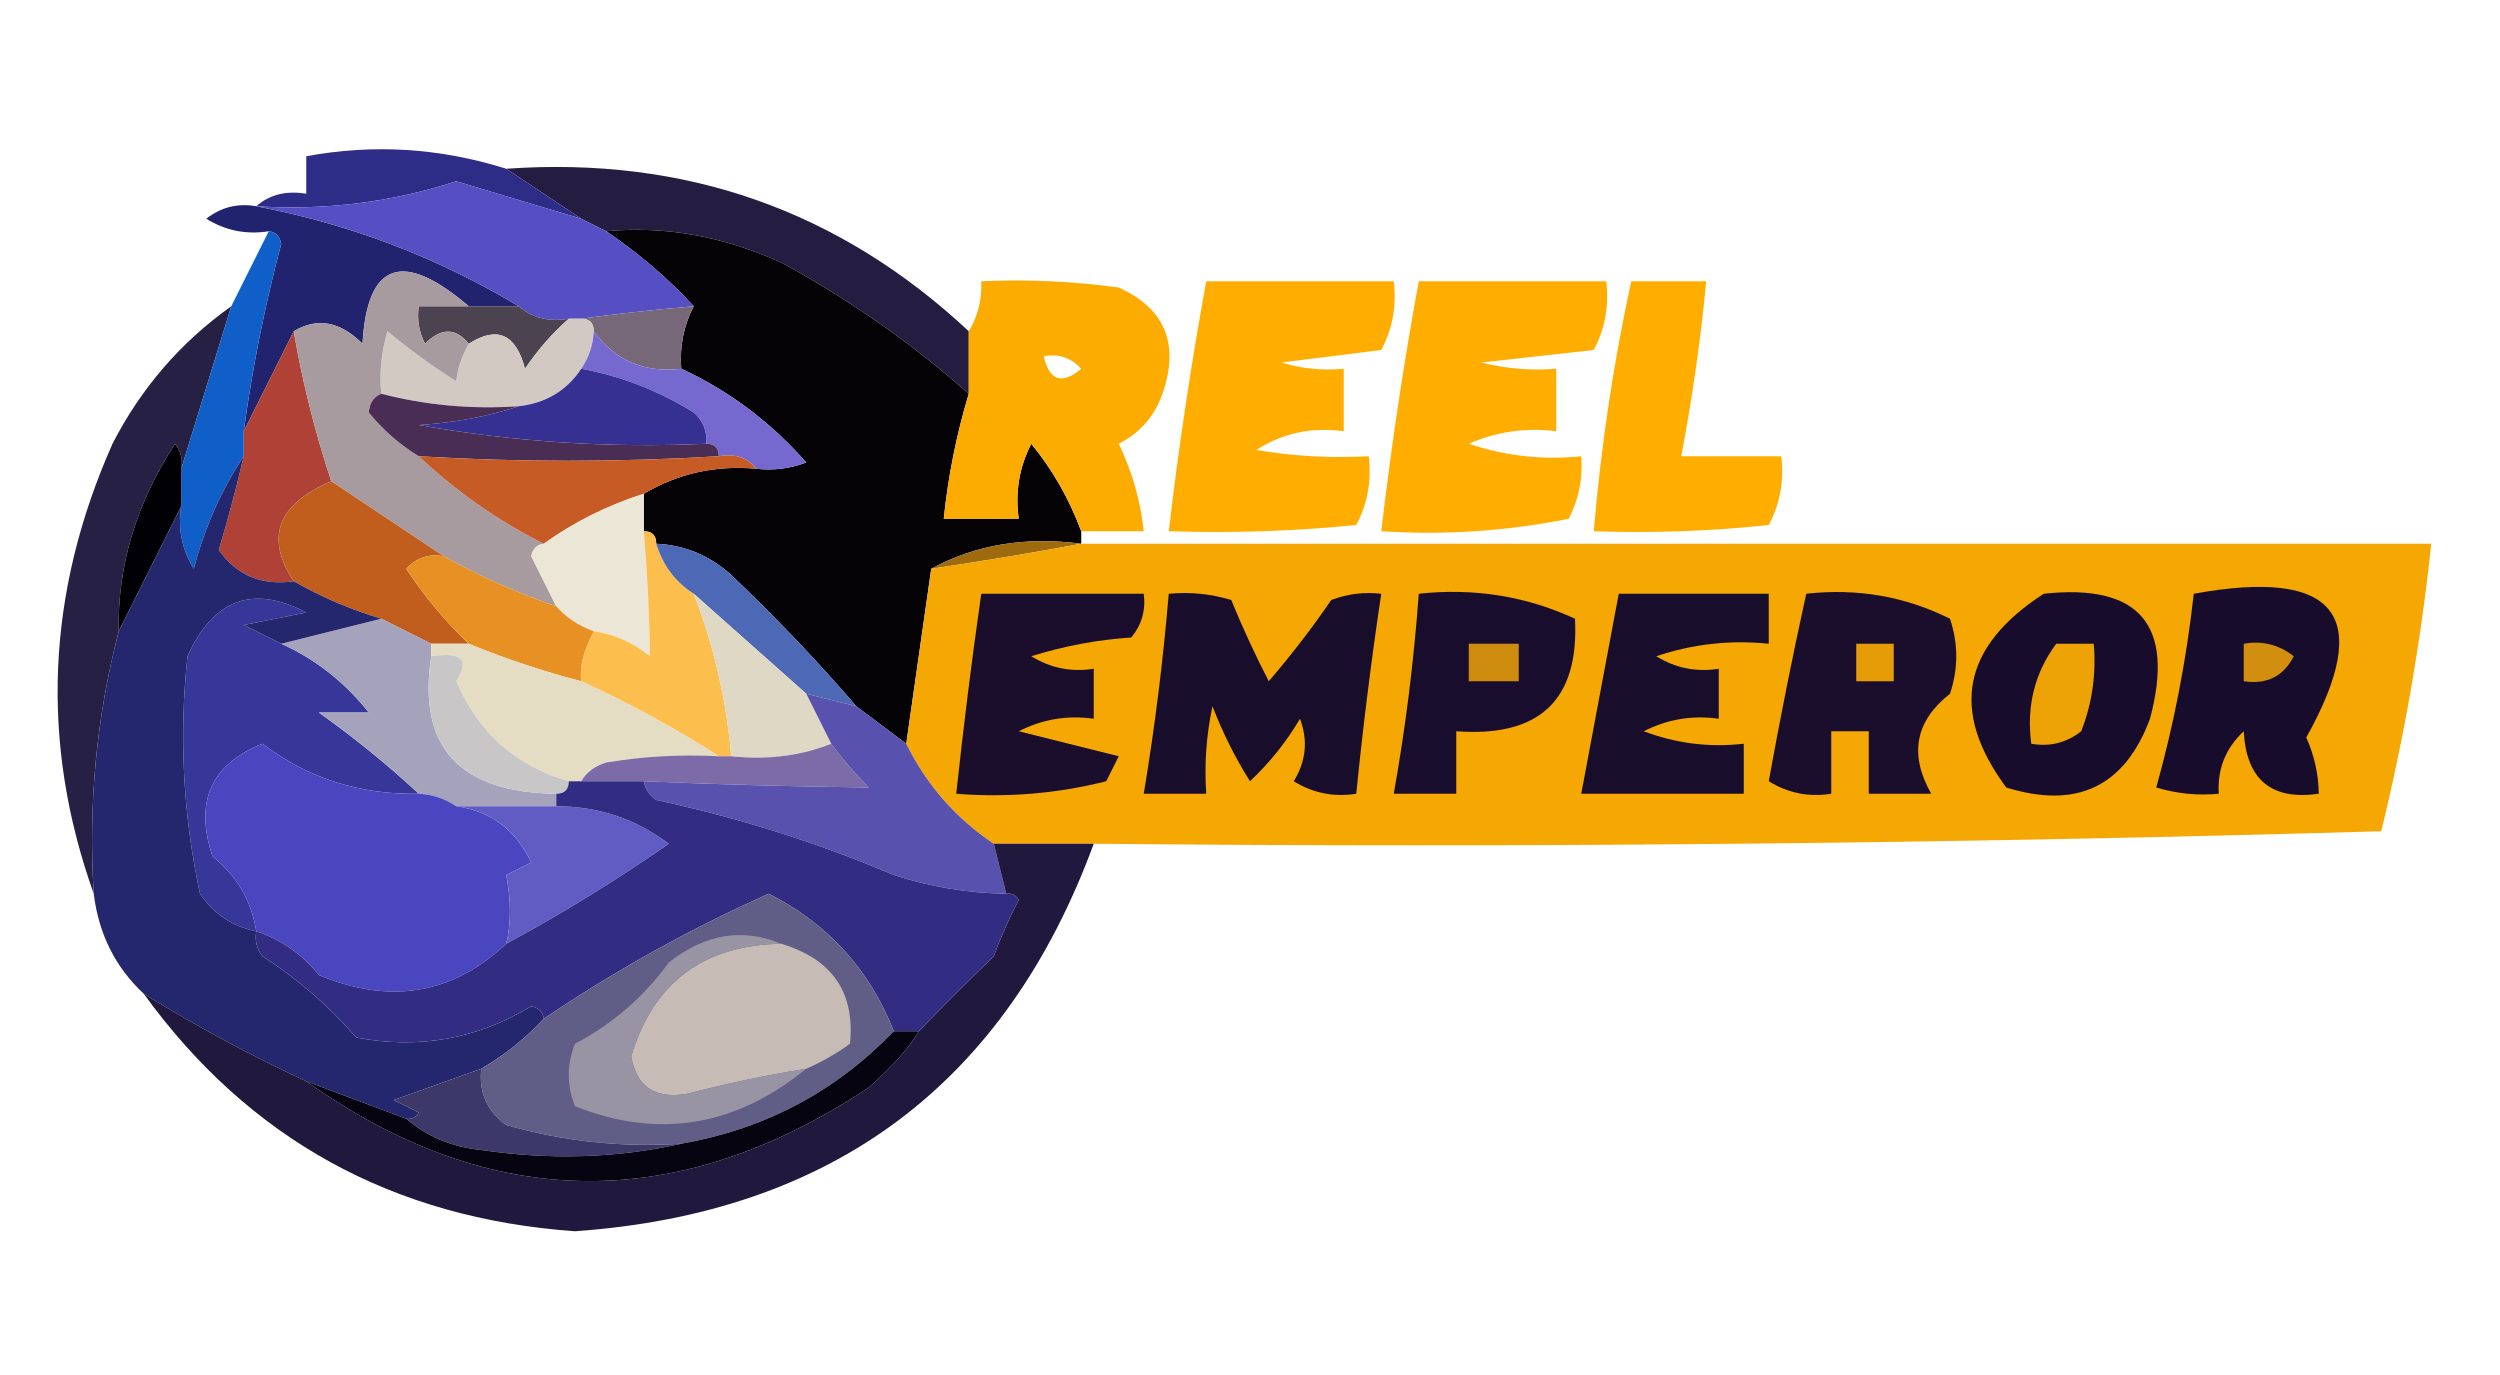
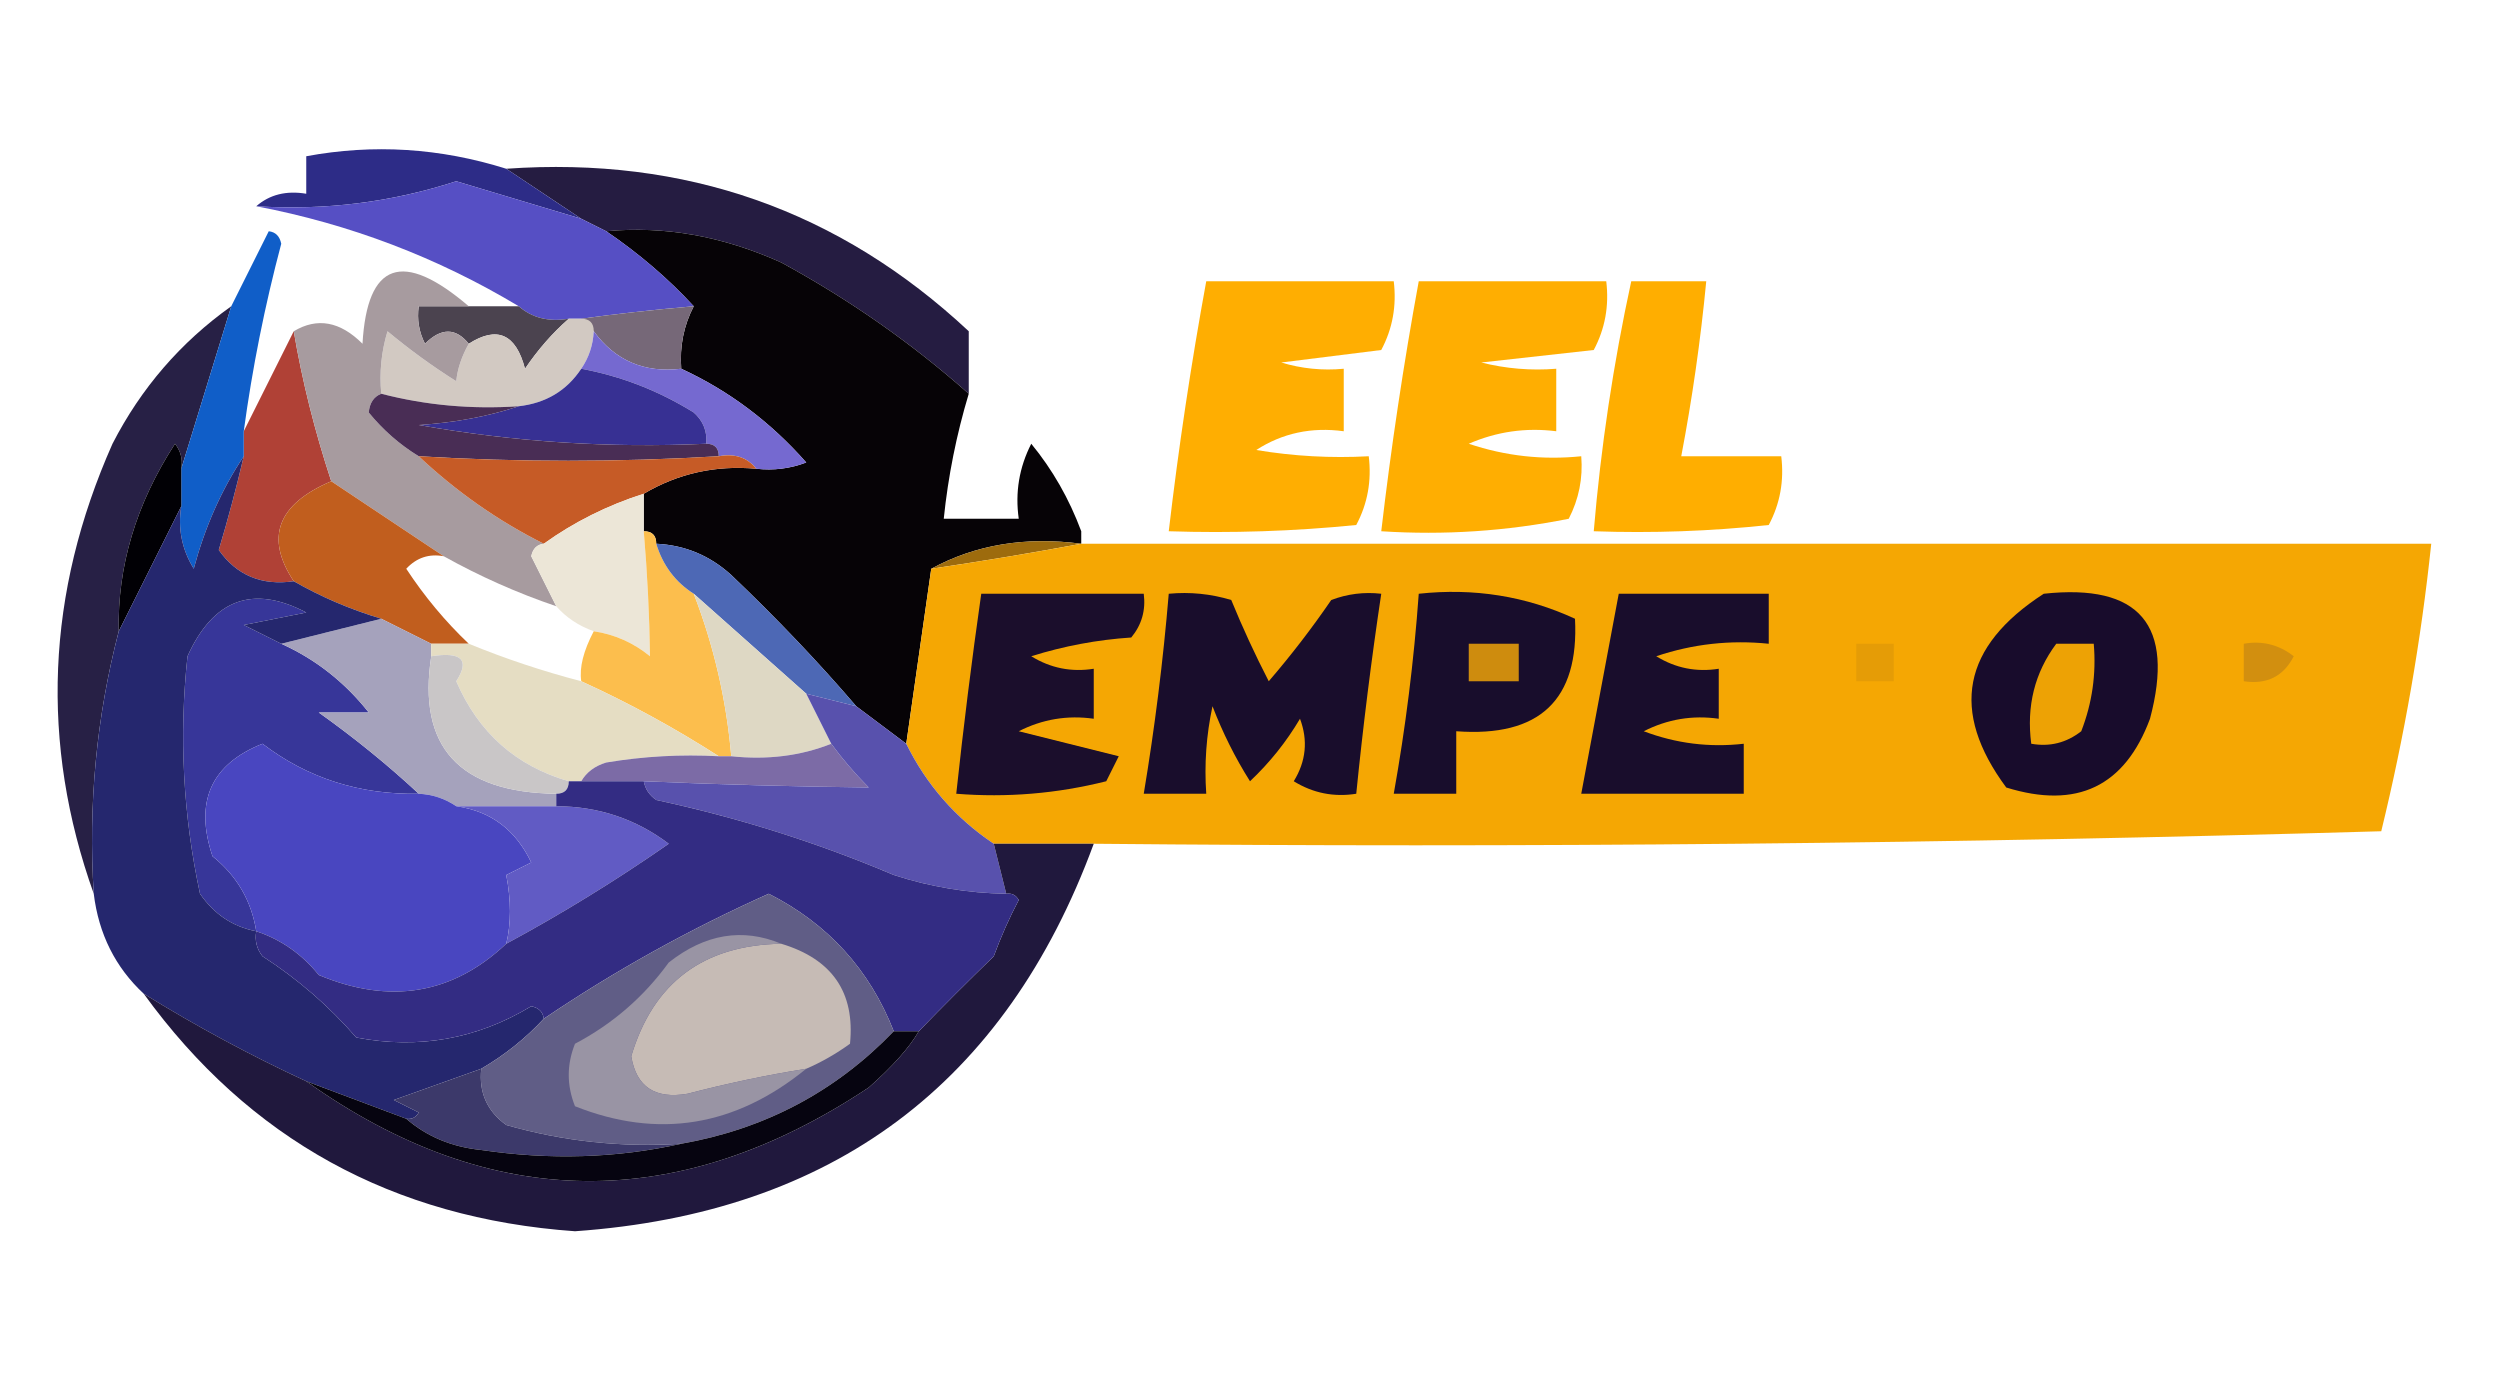
<svg xmlns="http://www.w3.org/2000/svg" version="1.1" width="200px" height="110px" style="shape-rendering:geometricPrecision; text-rendering:geometricPrecision; image-rendering:optimizeQuality; fill-rule:evenodd; clip-rule:evenodd">
  <g>
    <path style="opacity:0.91" fill="#10062e" d="M 40.5,13.5 C 54.806,12.49 67.14,16.823 77.5,26.5C 77.5,28.167 77.5,29.833 77.5,31.5C 72.951,27.467 67.951,23.967 62.5,21C 57.81,18.889 53.143,18.056 48.5,18.5C 47.833,18.167 47.167,17.833 46.5,17.5C 44.5,16.167 42.5,14.833 40.5,13.5 Z" />
  </g>
  <g>
    <path style="opacity:1" fill="#2d2c87" d="M 40.5,13.5 C 42.5,14.833 44.5,16.167 46.5,17.5C 43.178,16.508 39.844,15.508 36.5,14.5C 31.323,16.184 25.99,16.85 20.5,16.5C 21.568,15.566 22.901,15.232 24.5,15.5C 24.5,14.5 24.5,13.5 24.5,12.5C 29.874,11.502 35.208,11.836 40.5,13.5 Z" />
  </g>
  <g>
    <path style="opacity:1" fill="#060306" d="M 48.5,18.5 C 53.143,18.056 57.81,18.889 62.5,21C 67.951,23.967 72.951,27.467 77.5,31.5C 76.518,34.764 75.851,38.097 75.5,41.5C 77.5,41.5 79.5,41.5 81.5,41.5C 81.201,39.396 81.534,37.396 82.5,35.5C 84.199,37.566 85.532,39.9 86.5,42.5C 86.5,42.833 86.5,43.167 86.5,43.5C 82.029,42.911 78.029,43.577 74.5,45.5C 73.833,50.167 73.167,54.833 72.5,59.5C 71.167,58.5 69.833,57.5 68.5,56.5C 65.448,52.942 62.114,49.442 58.5,46C 56.783,44.441 54.783,43.608 52.5,43.5C 52.5,42.833 52.167,42.5 51.5,42.5C 51.5,41.5 51.5,40.5 51.5,39.5C 54.246,37.874 57.246,37.207 60.5,37.5C 61.873,37.657 63.207,37.49 64.5,37C 61.635,33.749 58.301,31.249 54.5,29.5C 54.366,27.709 54.699,26.042 55.5,24.5C 53.465,22.291 51.132,20.291 48.5,18.5 Z" />
  </g>
  <g>
-     <path style="opacity:1" fill="#21236e" d="M 20.5,16.5 C 27.995,17.929 34.995,20.595 41.5,24.5C 40.167,24.5 38.833,24.5 37.5,24.5C 32.206,19.972 29.372,20.972 29,27.5C 27.21,25.709 25.377,25.375 23.5,26.5C 22.134,29.232 20.801,31.899 19.5,34.5C 20.183,29.456 21.183,24.456 22.5,19.5C 22.376,18.893 22.043,18.56 21.5,18.5C 19.712,18.785 18.045,18.452 16.5,17.5C 17.689,16.571 19.022,16.238 20.5,16.5 Z" />
-   </g>
+     </g>
  <g>
    <path style="opacity:1" fill="#564fc4" d="M 46.5,17.5 C 47.167,17.833 47.833,18.167 48.5,18.5C 51.132,20.291 53.465,22.291 55.5,24.5C 52.188,24.789 49.188,25.123 46.5,25.5C 46.167,25.5 45.833,25.5 45.5,25.5C 43.901,25.768 42.568,25.434 41.5,24.5C 34.995,20.595 27.995,17.929 20.5,16.5C 25.99,16.85 31.323,16.184 36.5,14.5C 39.844,15.508 43.178,16.508 46.5,17.5 Z" />
  </g>
  <g>
-     <path style="opacity:0.995" fill="#fcac00" d="M 86.5,42.5 C 85.532,39.9 84.199,37.566 82.5,35.5C 81.534,37.396 81.201,39.396 81.5,41.5C 79.5,41.5 77.5,41.5 75.5,41.5C 75.851,38.097 76.518,34.764 77.5,31.5C 77.5,29.833 77.5,28.167 77.5,26.5C 78.234,25.292 78.567,23.959 78.5,22.5C 82.182,22.335 85.848,22.501 89.5,23C 93.213,24.691 94.379,27.524 93,31.5C 92.363,33.303 91.197,34.636 89.5,35.5C 90.577,37.729 91.244,40.063 91.5,42.5C 89.833,42.5 88.167,42.5 86.5,42.5 Z M 83.5,28.5 C 84.675,28.281 85.675,28.614 86.5,29.5C 84.948,30.798 83.948,30.465 83.5,28.5 Z" />
-   </g>
+     </g>
  <g>
    <path style="opacity:0.994" fill="#ffae00" d="M 96.5,22.5 C 101.5,22.5 106.5,22.5 111.5,22.5C 111.739,24.467 111.406,26.3 110.5,28C 107.833,28.333 105.167,28.667 102.5,29C 104.134,29.494 105.801,29.66 107.5,29.5C 107.5,31.167 107.5,32.833 107.5,34.5C 104.927,34.148 102.594,34.648 100.5,36C 103.482,36.498 106.482,36.665 109.5,36.5C 109.739,38.467 109.406,40.3 108.5,42C 103.511,42.499 98.511,42.666 93.5,42.5C 94.284,35.799 95.284,29.132 96.5,22.5 Z" />
  </g>
  <g>
    <path style="opacity:0.995" fill="#ffae00" d="M 113.5,22.5 C 118.5,22.5 123.5,22.5 128.5,22.5C 128.739,24.467 128.406,26.3 127.5,28C 124.5,28.333 121.5,28.667 118.5,29C 120.473,29.495 122.473,29.662 124.5,29.5C 124.5,31.167 124.5,32.833 124.5,34.5C 122.076,34.192 119.743,34.526 117.5,35.5C 120.428,36.484 123.428,36.817 126.5,36.5C 126.643,38.262 126.309,39.929 125.5,41.5C 120.544,42.494 115.544,42.828 110.5,42.5C 111.284,35.798 112.284,29.131 113.5,22.5 Z" />
  </g>
  <g>
    <path style="opacity:1" fill="#ffae00" d="M 130.5,22.5 C 132.5,22.5 134.5,22.5 136.5,22.5C 136.05,27.202 135.383,31.868 134.5,36.5C 137.167,36.5 139.833,36.5 142.5,36.5C 142.739,38.467 142.406,40.3 141.5,42C 136.845,42.499 132.179,42.666 127.5,42.5C 128.067,35.764 129.067,29.098 130.5,22.5 Z" />
  </g>
  <g>
    <path style="opacity:0.895" fill="#0f0730" d="M 18.5,24.5 C 17.131,28.933 15.797,33.267 14.5,37.5C 14.631,36.761 14.464,36.094 14,35.5C 10.886,40.313 9.386,45.313 9.5,50.5C 7.716,57.351 7.05,64.351 7.5,71.5C 3.197,59.442 3.697,47.442 9,35.5C 11.284,31.051 14.451,27.384 18.5,24.5 Z" />
  </g>
  <g>
-     <path style="opacity:1" fill="#766878" d="M 46.5,25.5 C 49.188,25.123 52.188,24.789 55.5,24.5C 54.699,26.042 54.366,27.709 54.5,29.5C 51.547,29.85 49.213,28.85 47.5,26.5C 47.5,25.833 47.167,25.5 46.5,25.5 Z" />
+     <path style="opacity:1" fill="#766878" d="M 46.5,25.5 C 49.188,25.123 52.188,24.789 55.5,24.5C 54.699,26.042 54.366,27.709 54.5,29.5C 51.547,29.85 49.213,28.85 47.5,26.5Z" />
  </g>
  <g>
    <path style="opacity:1" fill="#b04136" d="M 23.5,26.5 C 24.176,30.484 25.176,34.484 26.5,38.5C 22.187,40.34 21.187,43.007 23.5,46.5C 20.944,46.868 18.944,46.035 17.5,44C 18.249,41.503 18.916,39.003 19.5,36.5C 19.5,35.833 19.5,35.167 19.5,34.5C 20.801,31.899 22.134,29.232 23.5,26.5 Z" />
  </g>
  <g>
    <path style="opacity:1" fill="#4b434f" d="M 37.5,24.5 C 38.833,24.5 40.167,24.5 41.5,24.5C 42.568,25.434 43.901,25.768 45.5,25.5C 44.199,26.64 43.032,27.973 42,29.5C 41.274,26.715 39.774,26.048 37.5,27.5C 36.458,26.209 35.292,26.209 34,27.5C 33.517,26.552 33.35,25.552 33.5,24.5C 34.833,24.5 36.167,24.5 37.5,24.5 Z" />
  </g>
  <g>
    <path style="opacity:1" fill="#105ec8" d="M 21.5,18.5 C 22.043,18.56 22.376,18.893 22.5,19.5C 21.183,24.456 20.183,29.456 19.5,34.5C 19.5,35.167 19.5,35.833 19.5,36.5C 17.728,39.16 16.395,42.16 15.5,45.5C 14.548,43.955 14.215,42.288 14.5,40.5C 14.5,39.5 14.5,38.5 14.5,37.5C 15.797,33.267 17.131,28.933 18.5,24.5C 19.5,22.5 20.5,20.5 21.5,18.5 Z" />
  </g>
  <g>
    <path style="opacity:1" fill="#d2c9c2" d="M 45.5,25.5 C 45.833,25.5 46.167,25.5 46.5,25.5C 47.167,25.5 47.5,25.833 47.5,26.5C 47.443,27.609 47.11,28.609 46.5,29.5C 45.341,31.25 43.674,32.25 41.5,32.5C 37.731,32.756 34.064,32.423 30.5,31.5C 30.34,29.801 30.506,28.134 31,26.5C 32.745,27.956 34.578,29.289 36.5,30.5C 36.593,29.528 36.926,28.528 37.5,27.5C 39.774,26.048 41.274,26.715 42,29.5C 43.032,27.973 44.199,26.64 45.5,25.5 Z" />
  </g>
  <g>
    <path style="opacity:1" fill="#7569d0" d="M 47.5,26.5 C 49.213,28.85 51.547,29.85 54.5,29.5C 58.301,31.249 61.635,33.749 64.5,37C 63.207,37.49 61.873,37.657 60.5,37.5C 59.791,36.596 58.791,36.263 57.5,36.5C 57.5,35.833 57.167,35.5 56.5,35.5C 56.586,34.504 56.252,33.671 55.5,33C 52.691,31.259 49.691,30.092 46.5,29.5C 47.11,28.609 47.443,27.609 47.5,26.5 Z" />
  </g>
  <g>
    <path style="opacity:1" fill="#373093" d="M 46.5,29.5 C 49.691,30.092 52.691,31.259 55.5,33C 56.252,33.671 56.586,34.504 56.5,35.5C 48.762,35.856 41.095,35.356 33.5,34C 36.365,33.817 39.031,33.317 41.5,32.5C 43.674,32.25 45.341,31.25 46.5,29.5 Z" />
  </g>
  <g>
    <path style="opacity:1" fill="#a79b9f" d="M 37.5,24.5 C 36.167,24.5 34.833,24.5 33.5,24.5C 33.35,25.552 33.517,26.552 34,27.5C 35.292,26.209 36.458,26.209 37.5,27.5C 36.926,28.528 36.593,29.528 36.5,30.5C 34.578,29.289 32.745,27.956 31,26.5C 30.506,28.134 30.34,29.801 30.5,31.5C 29.903,31.735 29.57,32.235 29.5,33C 30.645,34.402 31.978,35.569 33.5,36.5C 36.518,39.337 39.851,41.671 43.5,43.5C 42.957,43.56 42.624,43.893 42.5,44.5C 43.18,45.86 43.847,47.193 44.5,48.5C 41.378,47.439 38.378,46.105 35.5,44.5C 32.5,42.5 29.5,40.5 26.5,38.5C 25.176,34.484 24.176,30.484 23.5,26.5C 25.377,25.375 27.21,25.709 29,27.5C 29.372,20.972 32.206,19.972 37.5,24.5 Z" />
  </g>
  <g>
    <path style="opacity:1" fill="#010005" d="M 14.5,37.5 C 14.5,38.5 14.5,39.5 14.5,40.5C 12.853,43.795 11.186,47.128 9.5,50.5C 9.386,45.313 10.886,40.313 14,35.5C 14.464,36.094 14.631,36.761 14.5,37.5 Z" />
  </g>
  <g>
    <path style="opacity:1" fill="#492d55" d="M 30.5,31.5 C 34.064,32.423 37.731,32.756 41.5,32.5C 39.031,33.317 36.365,33.817 33.5,34C 41.095,35.356 48.762,35.856 56.5,35.5C 57.167,35.5 57.5,35.833 57.5,36.5C 49.452,36.983 41.452,36.983 33.5,36.5C 31.978,35.569 30.645,34.402 29.5,33C 29.57,32.235 29.903,31.735 30.5,31.5 Z" />
  </g>
  <g>
    <path style="opacity:1" fill="#c65b26" d="M 33.5,36.5 C 41.452,36.983 49.452,36.983 57.5,36.5C 58.791,36.263 59.791,36.596 60.5,37.5C 57.246,37.207 54.246,37.874 51.5,39.5C 48.588,40.429 45.921,41.762 43.5,43.5C 39.851,41.671 36.518,39.337 33.5,36.5 Z" />
  </g>
  <g>
    <path style="opacity:1" fill="#ece6d7" d="M 51.5,39.5 C 51.5,40.5 51.5,41.5 51.5,42.5C 51.788,45.866 51.955,49.2 52,52.5C 50.67,51.418 49.17,50.751 47.5,50.5C 46.291,50.068 45.291,49.401 44.5,48.5C 43.847,47.193 43.18,45.86 42.5,44.5C 42.624,43.893 42.957,43.56 43.5,43.5C 45.921,41.762 48.588,40.429 51.5,39.5 Z" />
  </g>
  <g>
    <path style="opacity:1" fill="#c15e1e" d="M 26.5,38.5 C 29.5,40.5 32.5,42.5 35.5,44.5C 34.325,44.281 33.325,44.614 32.5,45.5C 33.956,47.715 35.622,49.715 37.5,51.5C 36.5,51.5 35.5,51.5 34.5,51.5C 33.167,50.833 31.833,50.167 30.5,49.5C 27.982,48.736 25.649,47.736 23.5,46.5C 21.187,43.007 22.187,40.34 26.5,38.5 Z" />
  </g>
  <g>
    <path style="opacity:1" fill="#fcbe4d" d="M 51.5,42.5 C 52.167,42.5 52.5,42.833 52.5,43.5C 53.026,45.23 54.026,46.564 55.5,47.5C 57.113,51.678 58.113,56.011 58.5,60.5C 58.167,60.5 57.833,60.5 57.5,60.5C 53.962,58.231 50.295,56.231 46.5,54.5C 46.338,53.408 46.672,52.075 47.5,50.5C 49.17,50.751 50.67,51.418 52,52.5C 51.955,49.2 51.788,45.866 51.5,42.5 Z" />
  </g>
  <g>
    <path style="opacity:1" fill="#9d6b0d" d="M 86.5,43.5 C 82.605,44.225 78.605,44.891 74.5,45.5C 78.029,43.577 82.029,42.911 86.5,43.5 Z" />
  </g>
  <g>
    <path style="opacity:1" fill="#f5a703" d="M 86.5,43.5 C 122.5,43.5 158.5,43.5 194.5,43.5C 193.681,51.26 192.348,58.926 190.5,66.5C 156.173,67.5 121.84,67.833 87.5,67.5C 84.833,67.5 82.167,67.5 79.5,67.5C 76.45,65.451 74.117,62.784 72.5,59.5C 73.167,54.833 73.833,50.167 74.5,45.5C 78.605,44.891 82.605,44.225 86.5,43.5 Z" />
  </g>
  <g>
-     <path style="opacity:1" fill="#e79024" d="M 35.5,44.5 C 38.378,46.105 41.378,47.439 44.5,48.5C 45.291,49.401 46.291,50.068 47.5,50.5C 46.672,52.075 46.338,53.408 46.5,54.5C 43.421,53.696 40.421,52.696 37.5,51.5C 35.622,49.715 33.956,47.715 32.5,45.5C 33.325,44.614 34.325,44.281 35.5,44.5 Z" />
-   </g>
+     </g>
  <g>
    <path style="opacity:1" fill="#4d68b5" d="M 52.5,43.5 C 54.783,43.608 56.783,44.441 58.5,46C 62.114,49.442 65.448,52.942 68.5,56.5C 67.167,56.167 65.833,55.833 64.5,55.5C 61.5,52.833 58.5,50.167 55.5,47.5C 54.026,46.564 53.026,45.23 52.5,43.5 Z" />
  </g>
  <g>
    <path style="opacity:1" fill="#180c2c" d="M 163.5,47.5 C 171.166,46.668 173.999,50.002 172,57.5C 169.983,62.924 166.15,64.757 160.5,63C 155.972,56.886 156.972,51.719 163.5,47.5 Z" />
  </g>
  <g>
    <path style="opacity:1" fill="#1b0e2c" d="M 78.5,47.5 C 82.833,47.5 87.167,47.5 91.5,47.5C 91.67,48.822 91.337,49.989 90.5,51C 87.774,51.182 85.107,51.682 82.5,52.5C 84.045,53.452 85.712,53.785 87.5,53.5C 87.5,54.833 87.5,56.167 87.5,57.5C 85.396,57.201 83.396,57.534 81.5,58.5C 84.167,59.167 86.833,59.833 89.5,60.5C 89.167,61.167 88.833,61.833 88.5,62.5C 84.555,63.491 80.555,63.824 76.5,63.5C 77.073,58.154 77.74,52.82 78.5,47.5 Z" />
  </g>
  <g>
    <path style="opacity:1" fill="#190d2c" d="M 93.5,47.5 C 95.199,47.34 96.866,47.507 98.5,48C 99.402,50.202 100.402,52.368 101.5,54.5C 103.288,52.423 104.954,50.257 106.5,48C 107.793,47.51 109.127,47.343 110.5,47.5C 109.704,52.816 109.037,58.149 108.5,63.5C 106.712,63.785 105.045,63.452 103.5,62.5C 104.485,60.902 104.651,59.235 104,57.5C 102.907,59.349 101.574,61.016 100,62.5C 98.815,60.623 97.815,58.623 97,56.5C 96.503,58.81 96.337,61.143 96.5,63.5C 94.833,63.5 93.167,63.5 91.5,63.5C 92.384,58.196 93.051,52.863 93.5,47.5 Z" />
  </g>
  <g>
    <path style="opacity:1" fill="#180d2c" d="M 113.5,47.5 C 117.911,47.021 122.078,47.688 126,49.5C 126.336,55.995 123.169,58.995 116.5,58.5C 116.5,60.167 116.5,61.833 116.5,63.5C 114.833,63.5 113.167,63.5 111.5,63.5C 112.446,58.207 113.113,52.874 113.5,47.5 Z" />
  </g>
  <g>
    <path style="opacity:1" fill="#190d2c" d="M 129.5,47.5 C 133.5,47.5 137.5,47.5 141.5,47.5C 141.5,48.833 141.5,50.167 141.5,51.5C 138.428,51.183 135.428,51.516 132.5,52.5C 134.045,53.452 135.712,53.785 137.5,53.5C 137.5,54.833 137.5,56.167 137.5,57.5C 135.396,57.201 133.396,57.534 131.5,58.5C 134.086,59.48 136.753,59.813 139.5,59.5C 139.5,60.833 139.5,62.167 139.5,63.5C 135.167,63.5 130.833,63.5 126.5,63.5C 127.5,58.167 128.5,52.833 129.5,47.5 Z" />
  </g>
  <g>
-     <path style="opacity:1" fill="#1b0e2c" d="M 144.5,47.5 C 148.584,47.043 152.417,47.71 156,49.5C 156.667,51.5 156.667,53.5 156,55.5C 153.214,57.692 152.714,60.359 154.5,63.5C 152.833,63.5 151.167,63.5 149.5,63.5C 149.5,61.833 149.5,60.167 149.5,58.5C 148.5,58.5 147.5,58.5 146.5,58.5C 146.5,60.167 146.5,61.833 146.5,63.5C 144.712,63.785 143.045,63.452 141.5,62.5C 142.41,57.454 143.41,52.454 144.5,47.5 Z" />
-   </g>
+     </g>
  <g>
-     <path style="opacity:1" fill="#180c2c" d="M 175.5,47.5 C 186.952,45.418 189.952,49.252 184.5,59C 185.148,60.44 185.481,61.94 185.5,63.5C 181.705,64.041 179.705,62.375 179.5,58.5C 178.05,59.85 177.383,61.517 177.5,63.5C 175.801,63.66 174.134,63.493 172.5,63C 173.915,57.94 174.915,52.773 175.5,47.5 Z" />
-   </g>
+     </g>
  <g>
    <path style="opacity:1" fill="#e59c06" d="M 148.5,51.5 C 149.5,51.5 150.5,51.5 151.5,51.5C 151.5,52.5 151.5,53.5 151.5,54.5C 150.5,54.5 149.5,54.5 148.5,54.5C 148.5,53.5 148.5,52.5 148.5,51.5 Z" />
  </g>
  <g>
    <path style="opacity:1" fill="#eda205" d="M 164.5,51.5 C 165.5,51.5 166.5,51.5 167.5,51.5C 167.708,53.92 167.374,56.253 166.5,58.5C 165.311,59.429 163.978,59.762 162.5,59.5C 162.107,56.487 162.774,53.82 164.5,51.5 Z" />
  </g>
  <g>
    <path style="opacity:1" fill="#d28f0f" d="M 179.5,51.5 C 180.978,51.238 182.311,51.571 183.5,52.5C 182.68,54.111 181.346,54.778 179.5,54.5C 179.5,53.5 179.5,52.5 179.5,51.5 Z" />
  </g>
  <g>
    <path style="opacity:1" fill="#373699" d="M 22.5,51.5 C 25.245,52.737 27.578,54.571 29.5,57C 28.167,57 26.833,57 25.5,57C 28.355,59.031 31.022,61.197 33.5,63.5C 28.771,63.587 24.605,62.254 21,59.5C 16.874,61.142 15.541,64.142 17,68.5C 18.947,70.063 20.114,72.063 20.5,74.5C 18.629,74.141 17.129,73.141 16,71.5C 14.645,65.215 14.311,58.882 15,52.5C 17.069,47.927 20.235,46.76 24.5,49C 22.833,49.333 21.167,49.667 19.5,50C 20.527,50.513 21.527,51.013 22.5,51.5 Z" />
  </g>
  <g>
    <path style="opacity:1" fill="#a5a2bc" d="M 30.5,49.5 C 31.833,50.167 33.167,50.833 34.5,51.5C 34.5,51.833 34.5,52.167 34.5,52.5C 33.383,59.734 36.716,63.401 44.5,63.5C 44.5,63.833 44.5,64.167 44.5,64.5C 41.833,64.5 39.167,64.5 36.5,64.5C 35.609,63.89 34.609,63.557 33.5,63.5C 31.022,61.197 28.355,59.031 25.5,57C 26.833,57 28.167,57 29.5,57C 27.578,54.571 25.245,52.737 22.5,51.5C 25.167,50.833 27.833,50.167 30.5,49.5 Z" />
  </g>
  <g>
    <path style="opacity:1" fill="#ce8c0e" d="M 117.5,51.5 C 118.833,51.5 120.167,51.5 121.5,51.5C 121.5,52.5 121.5,53.5 121.5,54.5C 120.167,54.5 118.833,54.5 117.5,54.5C 117.5,53.5 117.5,52.5 117.5,51.5 Z" />
  </g>
  <g>
    <path style="opacity:1" fill="#e5ddc3" d="M 34.5,52.5 C 34.5,52.167 34.5,51.833 34.5,51.5C 35.5,51.5 36.5,51.5 37.5,51.5C 40.421,52.696 43.421,53.696 46.5,54.5C 50.295,56.231 53.962,58.231 57.5,60.5C 54.482,60.335 51.482,60.502 48.5,61C 47.584,61.278 46.917,61.778 46.5,62.5C 46.167,62.5 45.833,62.5 45.5,62.5C 41.275,61.278 38.275,58.612 36.5,54.5C 37.608,52.786 36.942,52.119 34.5,52.5 Z" />
  </g>
  <g>
    <path style="opacity:1" fill="#ded8c4" d="M 55.5,47.5 C 58.5,50.167 61.5,52.833 64.5,55.5C 65.167,56.833 65.833,58.167 66.5,59.5C 64.052,60.473 61.385,60.806 58.5,60.5C 58.113,56.011 57.113,51.678 55.5,47.5 Z" />
  </g>
  <g>
    <path style="opacity:1" fill="#c9c6c7" d="M 34.5,52.5 C 36.942,52.119 37.608,52.786 36.5,54.5C 38.275,58.612 41.275,61.278 45.5,62.5C 45.5,63.167 45.167,63.5 44.5,63.5C 36.716,63.401 33.383,59.734 34.5,52.5 Z" />
  </g>
  <g>
    <path style="opacity:1" fill="#25276e" d="M 19.5,36.5 C 18.916,39.003 18.249,41.503 17.5,44C 18.944,46.035 20.944,46.868 23.5,46.5C 25.649,47.736 27.982,48.736 30.5,49.5C 27.833,50.167 25.167,50.833 22.5,51.5C 21.527,51.013 20.527,50.513 19.5,50C 21.167,49.667 22.833,49.333 24.5,49C 20.235,46.76 17.069,47.927 15,52.5C 14.311,58.882 14.645,65.215 16,71.5C 17.129,73.141 18.629,74.141 20.5,74.5C 20.369,75.239 20.536,75.906 21,76.5C 23.821,78.322 26.321,80.489 28.5,83C 33.482,83.96 38.149,83.127 42.5,80.5C 43.107,80.624 43.44,80.957 43.5,81.5C 42.055,83.063 40.389,84.396 38.5,85.5C 36.188,86.32 33.854,87.153 31.5,88C 32.167,88.333 32.833,88.667 33.5,89C 33.272,89.399 32.938,89.565 32.5,89.5C 29.833,88.5 27.167,87.5 24.5,86.5C 20.047,84.439 15.713,82.106 11.5,79.5C 9.229,77.388 7.896,74.721 7.5,71.5C 7.05,64.351 7.716,57.351 9.5,50.5C 11.186,47.128 12.853,43.795 14.5,40.5C 14.215,42.288 14.548,43.955 15.5,45.5C 16.395,42.16 17.728,39.16 19.5,36.5 Z" />
  </g>
  <g>
    <path style="opacity:1" fill="#7c6ba6" d="M 66.5,59.5 C 67.364,60.688 68.364,61.855 69.5,63C 63.52,62.928 57.52,62.761 51.5,62.5C 49.833,62.5 48.167,62.5 46.5,62.5C 46.917,61.778 47.584,61.278 48.5,61C 51.482,60.502 54.482,60.335 57.5,60.5C 57.833,60.5 58.167,60.5 58.5,60.5C 61.385,60.806 64.052,60.473 66.5,59.5 Z" />
  </g>
  <g>
    <path style="opacity:1" fill="#5851ad" d="M 64.5,55.5 C 65.833,55.833 67.167,56.167 68.5,56.5C 69.833,57.5 71.167,58.5 72.5,59.5C 74.117,62.784 76.45,65.451 79.5,67.5C 79.833,68.833 80.167,70.167 80.5,71.5C 77.432,71.453 74.432,70.953 71.5,70C 65.361,67.398 59.028,65.398 52.5,64C 51.944,63.617 51.611,63.117 51.5,62.5C 57.52,62.761 63.52,62.928 69.5,63C 68.364,61.855 67.364,60.688 66.5,59.5C 65.833,58.167 65.167,56.833 64.5,55.5 Z" />
  </g>
  <g>
    <path style="opacity:1" fill="#4946c0" d="M 33.5,63.5 C 34.609,63.557 35.609,63.89 36.5,64.5C 39.253,64.879 41.253,66.379 42.5,69C 41.833,69.333 41.167,69.667 40.5,70C 40.893,72.042 40.893,73.875 40.5,75.5C 36.194,79.552 31.194,80.385 25.5,78C 24.154,76.331 22.487,75.164 20.5,74.5C 20.114,72.063 18.947,70.063 17,68.5C 15.541,64.142 16.874,61.142 21,59.5C 24.605,62.254 28.771,63.587 33.5,63.5 Z" />
  </g>
  <g>
    <path style="opacity:1" fill="#615bc4" d="M 36.5,64.5 C 39.167,64.5 41.833,64.5 44.5,64.5C 47.85,64.506 50.85,65.506 53.5,67.5C 49.273,70.442 44.94,73.108 40.5,75.5C 40.893,73.875 40.893,72.042 40.5,70C 41.167,69.667 41.833,69.333 42.5,69C 41.253,66.379 39.253,64.879 36.5,64.5 Z" />
  </g>
  <g>
    <path style="opacity:0.926" fill="#10072f" d="M 79.5,67.5 C 82.167,67.5 84.833,67.5 87.5,67.5C 80.433,86.716 66.6,97.049 46,98.5C 31.424,97.468 19.924,91.134 11.5,79.5C 15.713,82.106 20.047,84.439 24.5,86.5C 39.237,96.978 54.237,97.145 69.5,87C 71.431,85.29 72.764,83.79 73.5,82.5C 75.424,80.515 77.424,78.515 79.5,76.5C 80.074,74.941 80.74,73.441 81.5,72C 81.272,71.601 80.938,71.435 80.5,71.5C 80.167,70.167 79.833,68.833 79.5,67.5 Z" />
  </g>
  <g>
    <path style="opacity:1" fill="#332c83" d="M 45.5,62.5 C 45.833,62.5 46.167,62.5 46.5,62.5C 48.167,62.5 49.833,62.5 51.5,62.5C 51.611,63.117 51.944,63.617 52.5,64C 59.028,65.398 65.361,67.398 71.5,70C 74.432,70.953 77.432,71.453 80.5,71.5C 80.938,71.435 81.272,71.601 81.5,72C 80.74,73.441 80.074,74.941 79.5,76.5C 77.424,78.515 75.424,80.515 73.5,82.5C 72.833,82.5 72.167,82.5 71.5,82.5C 69.573,77.572 66.24,73.905 61.5,71.5C 55.188,74.322 49.188,77.655 43.5,81.5C 43.44,80.957 43.107,80.624 42.5,80.5C 38.149,83.127 33.482,83.96 28.5,83C 26.321,80.489 23.821,78.322 21,76.5C 20.536,75.906 20.369,75.239 20.5,74.5C 22.487,75.164 24.154,76.331 25.5,78C 31.194,80.385 36.194,79.552 40.5,75.5C 44.94,73.108 49.273,70.442 53.5,67.5C 50.85,65.506 47.85,64.506 44.5,64.5C 44.5,64.167 44.5,63.833 44.5,63.5C 45.167,63.5 45.5,63.167 45.5,62.5 Z" />
  </g>
  <g>
    <path style="opacity:1" fill="#605d86" d="M 71.5,82.5 C 66.86,87.321 61.193,90.321 54.5,91.5C 49.733,91.809 45.066,91.309 40.5,90C 38.963,88.89 38.297,87.39 38.5,85.5C 40.389,84.396 42.055,83.063 43.5,81.5C 49.188,77.655 55.188,74.322 61.5,71.5C 66.24,73.905 69.573,77.572 71.5,82.5 Z" />
  </g>
  <g>
    <path style="opacity:1" fill="#c6bbb5" d="M 62.5,75.5 C 66.576,76.727 68.41,79.393 68,83.5C 66.887,84.305 65.721,84.972 64.5,85.5C 61.307,86.011 58.141,86.678 55,87.5C 52.401,87.947 50.901,86.947 50.5,84.5C 52.257,78.612 56.257,75.612 62.5,75.5 Z" />
  </g>
  <g>
    <path style="opacity:1" fill="#9994a4" d="M 62.5,75.5 C 56.257,75.612 52.257,78.612 50.5,84.5C 50.901,86.947 52.401,87.947 55,87.5C 58.141,86.678 61.307,86.011 64.5,85.5C 58.811,90.139 52.644,91.139 46,88.5C 45.333,86.833 45.333,85.167 46,83.5C 49.008,81.914 51.508,79.747 53.5,77C 56.403,74.712 59.403,74.212 62.5,75.5 Z" />
  </g>
  <g>
    <path style="opacity:1" fill="#3c396a" d="M 38.5,85.5 C 38.297,87.39 38.963,88.89 40.5,90C 45.066,91.309 49.733,91.809 54.5,91.5C 49.35,92.651 44.016,92.817 38.5,92C 36.148,91.76 34.148,90.927 32.5,89.5C 32.938,89.565 33.272,89.399 33.5,89C 32.833,88.667 32.167,88.333 31.5,88C 33.854,87.153 36.188,86.32 38.5,85.5 Z" />
  </g>
  <g>
    <path style="opacity:1" fill="#060410" d="M 71.5,82.5 C 72.167,82.5 72.833,82.5 73.5,82.5C 72.764,83.79 71.431,85.29 69.5,87C 54.237,97.145 39.237,96.978 24.5,86.5C 27.167,87.5 29.833,88.5 32.5,89.5C 34.148,90.927 36.148,91.76 38.5,92C 44.016,92.817 49.35,92.651 54.5,91.5C 61.193,90.321 66.86,87.321 71.5,82.5 Z" />
  </g>
</svg>